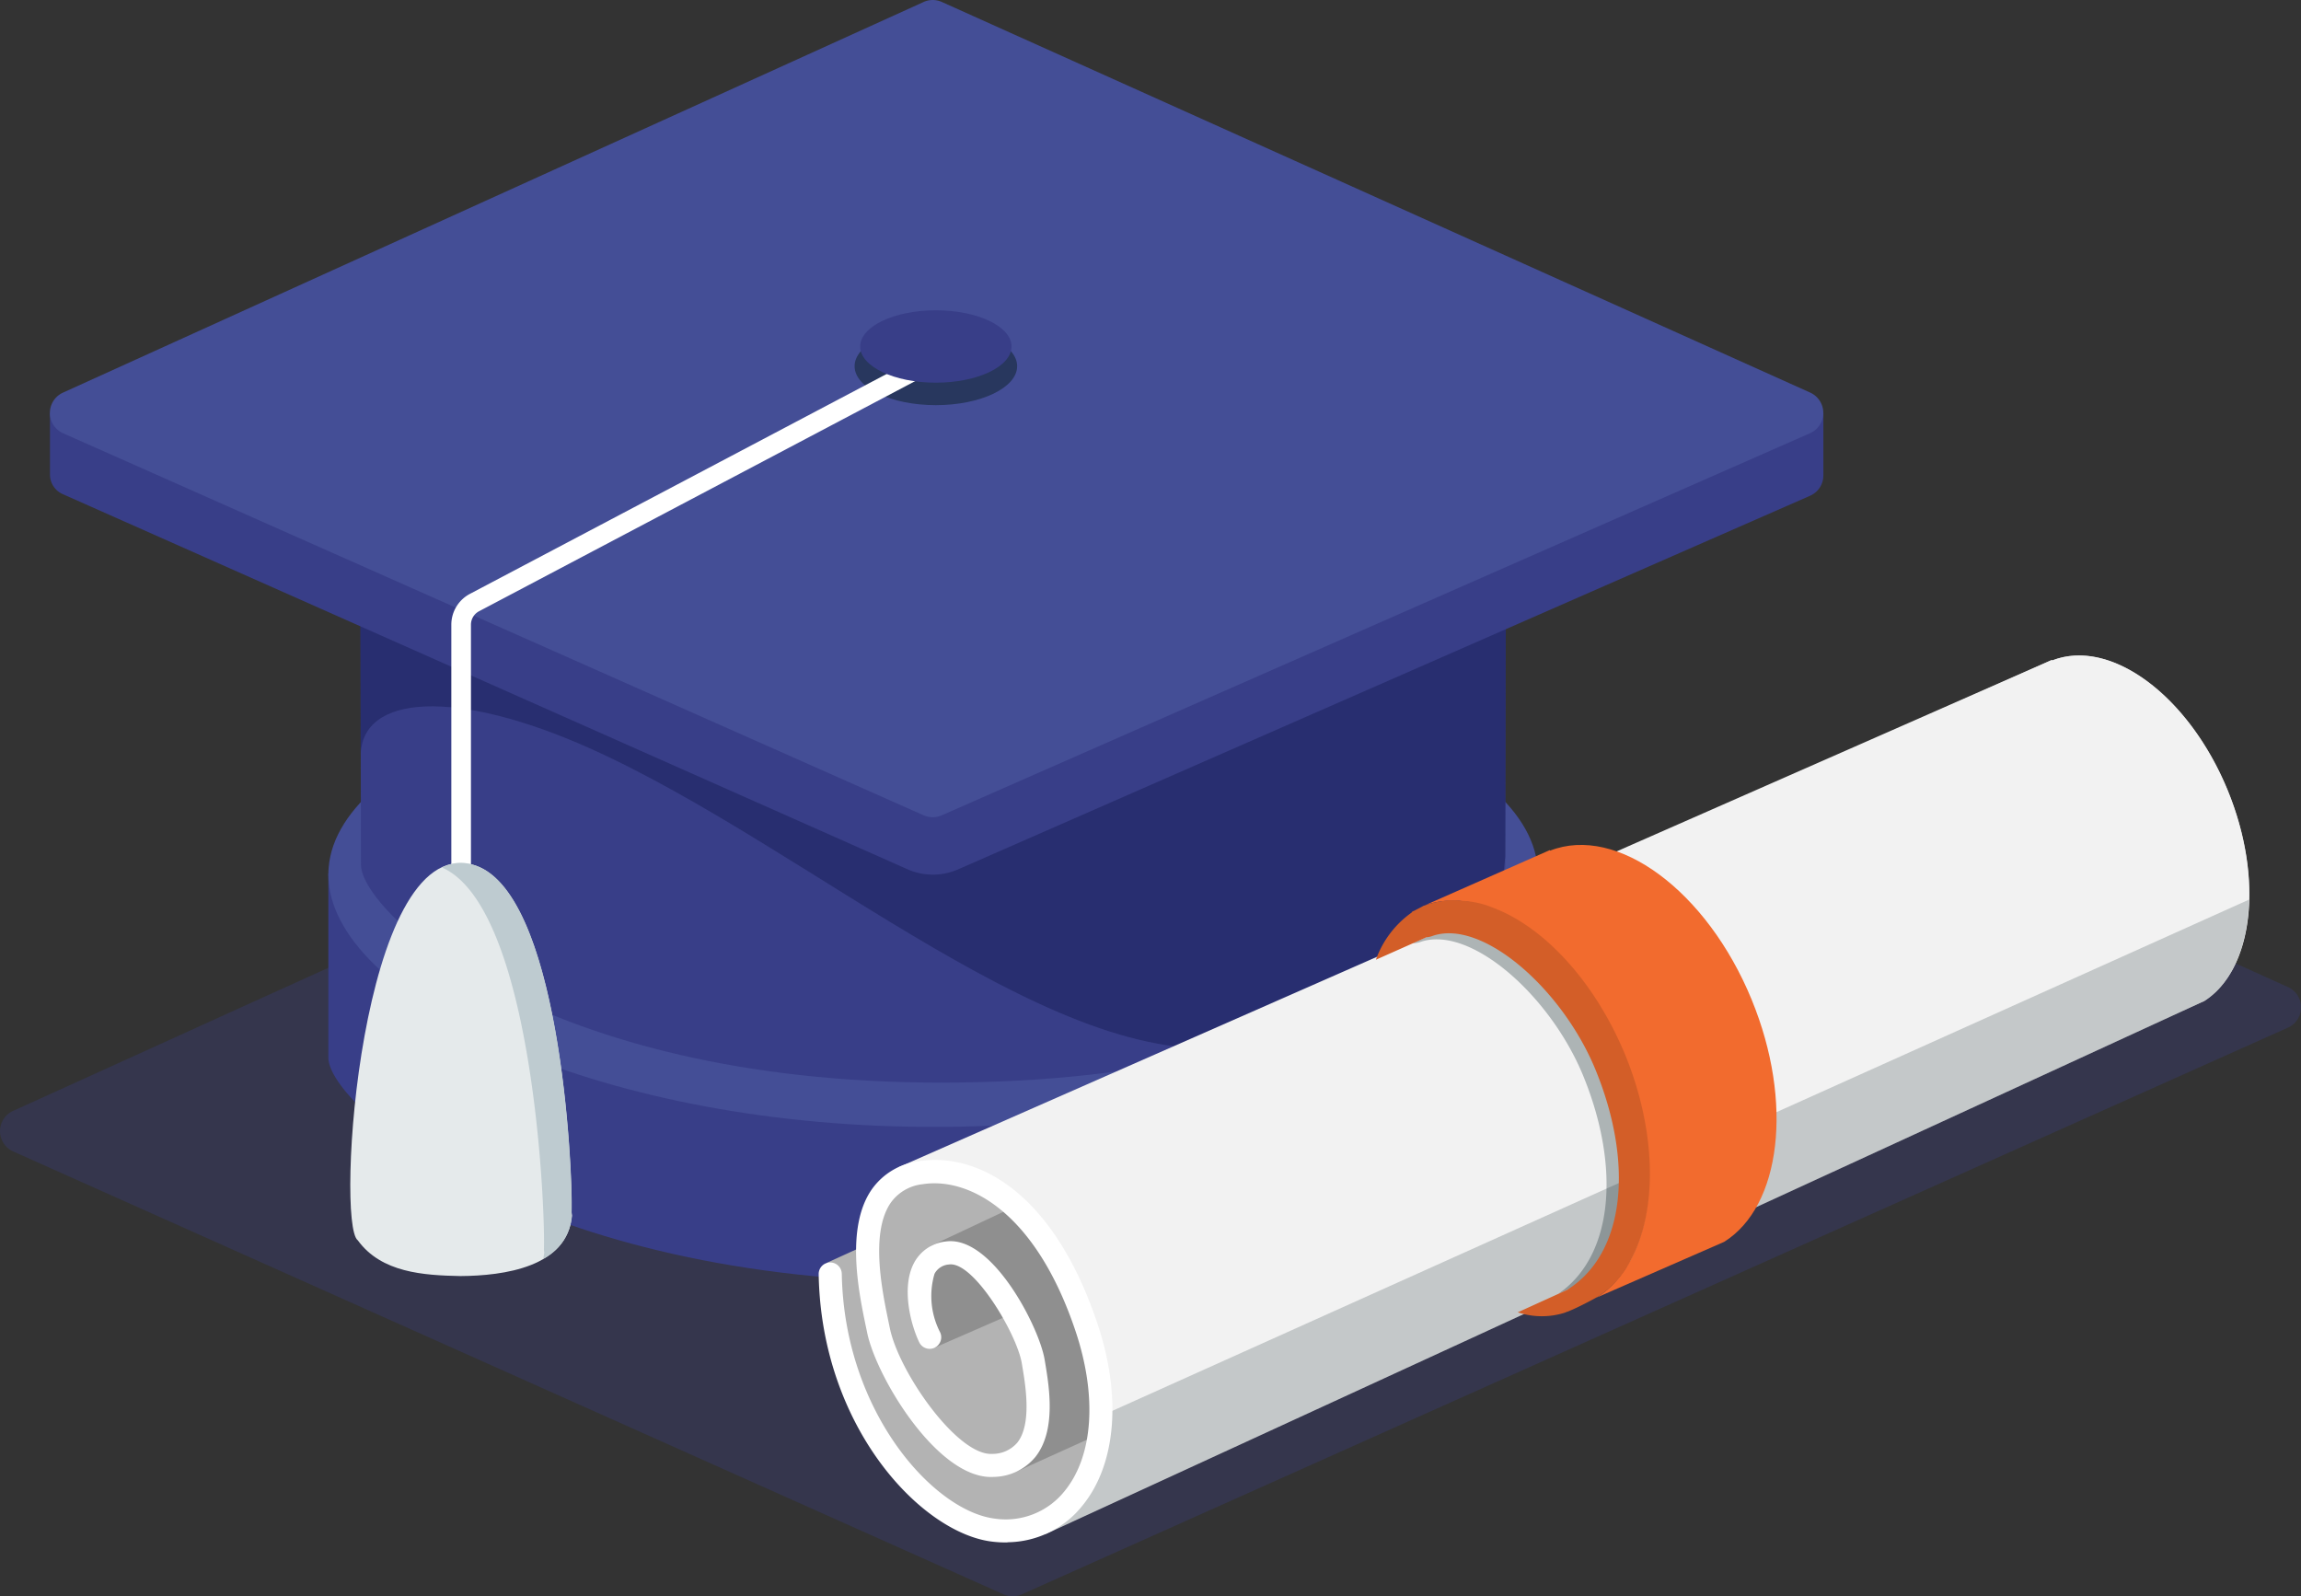
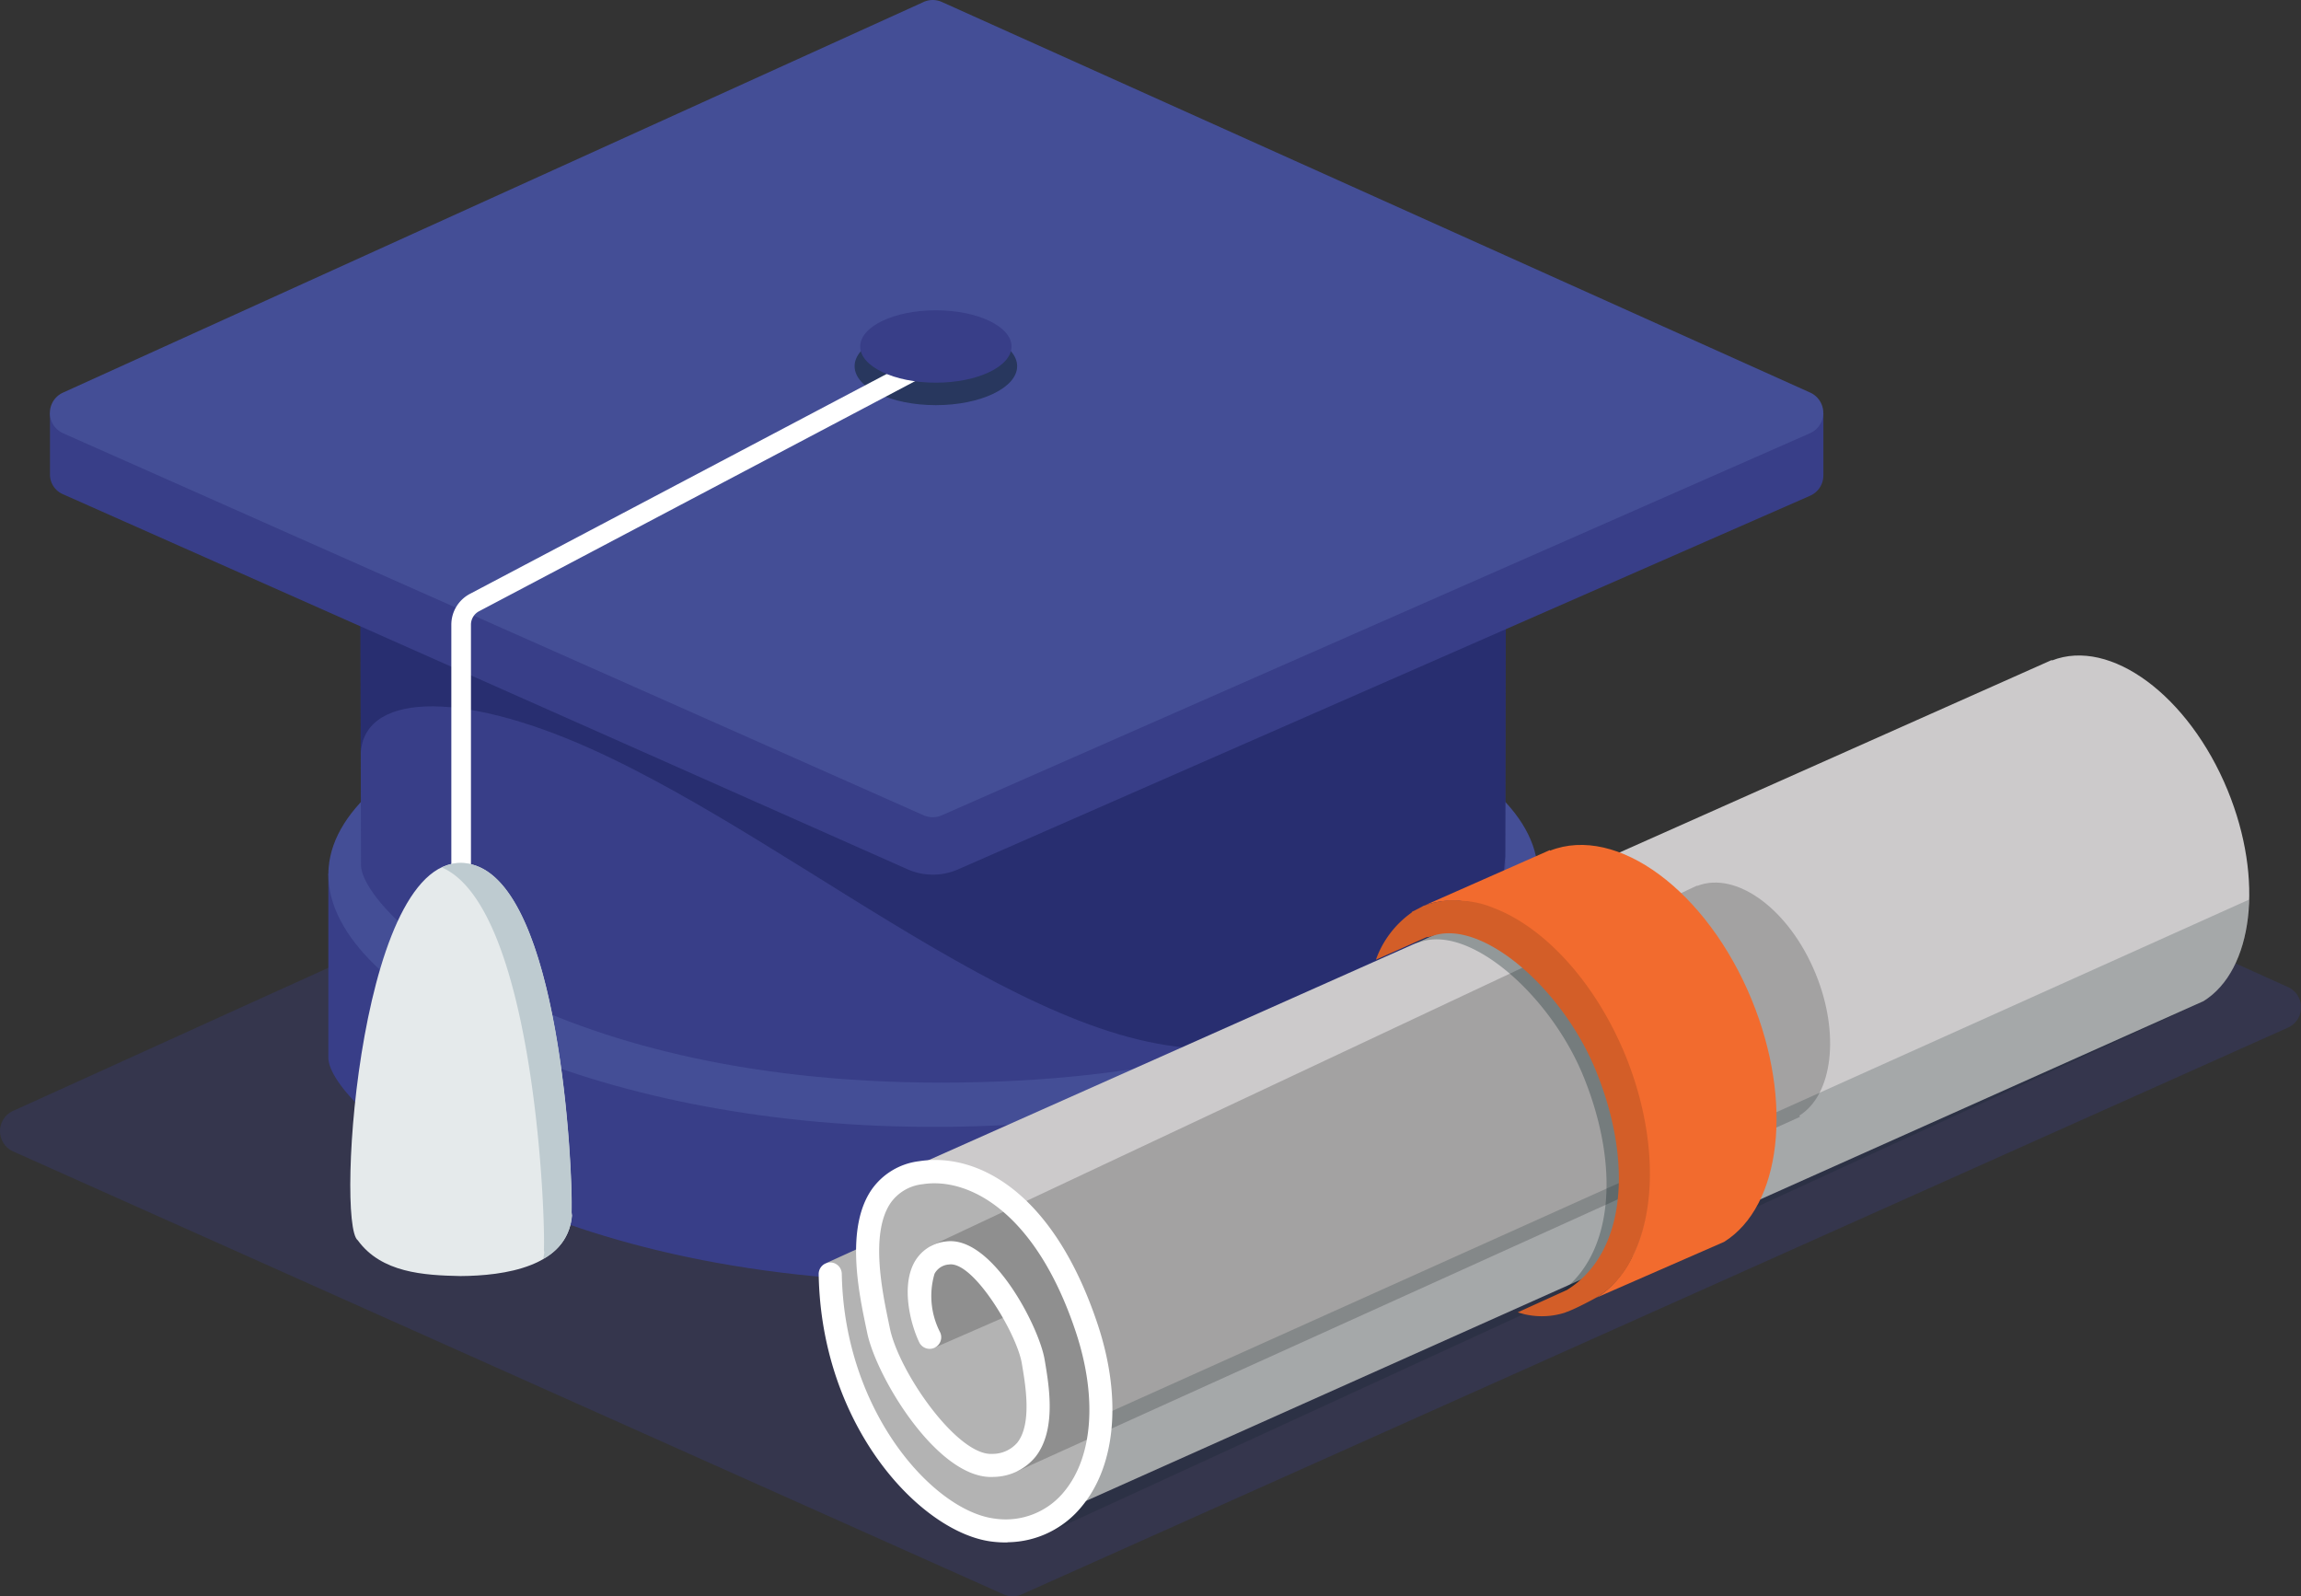
<svg xmlns="http://www.w3.org/2000/svg" id="Group_16664" data-name="Group 16664" width="124.061" height="86.068" viewBox="0 0 124.061 86.068">
  <rect x="0" y="0" width="124.061" height="86.068" fill="#333333" stroke="none" />
  <defs>
    <clipPath id="clip-path">
      <rect id="Rectangle_3396" data-name="Rectangle 3396" width="124.061" height="86.068" fill="none" />
    </clipPath>
    <clipPath id="clip-path-2">
      <rect id="Rectangle_3395" data-name="Rectangle 3395" width="124.06" height="86.068" fill="none" />
    </clipPath>
    <clipPath id="clip-path-3">
      <rect id="Rectangle_3387" data-name="Rectangle 3387" width="124.061" height="47.342" fill="none" />
    </clipPath>
    <clipPath id="clip-path-4">
      <rect id="Rectangle_3388" data-name="Rectangle 3388" width="61.76" height="24.434" fill="none" />
    </clipPath>
    <clipPath id="clip-path-5">
      <rect id="Rectangle_3389" data-name="Rectangle 3389" width="8.763" height="4.192" fill="none" />
    </clipPath>
    <clipPath id="clip-path-6">
      <rect id="Rectangle_3390" data-name="Rectangle 3390" width="48.51" height="31.745" fill="none" />
    </clipPath>
    <clipPath id="clip-path-7">
      <rect id="Rectangle_3391" data-name="Rectangle 3391" width="0.143" height="0.319" fill="none" />
    </clipPath>
    <clipPath id="clip-path-8">
      <rect id="Rectangle_3392" data-name="Rectangle 3392" width="65.206" height="34.196" fill="none" />
    </clipPath>
    <clipPath id="clip-path-9">
      <rect id="Rectangle_3393" data-name="Rectangle 3393" width="12.146" height="20.513" fill="none" />
    </clipPath>
    <clipPath id="clip-path-10">
      <rect id="Rectangle_3394" data-name="Rectangle 3394" width="4.635" height="5.1" fill="none" />
    </clipPath>
  </defs>
  <g id="Group_16575" data-name="Group 16575" clip-path="url(#clip-path)">
    <g id="Group_16574" data-name="Group 16574" transform="translate(0 0)">
      <g id="Group_16573" data-name="Group 16573" clip-path="url(#clip-path-2)">
        <g id="Group_16551" data-name="Group 16551" transform="translate(0 38.726)" opacity="0.3">
          <g id="Group_16550" data-name="Group 16550">
            <g id="Group_16549" data-name="Group 16549" clip-path="url(#clip-path-3)">
              <path id="Path_13698" data-name="Path 13698" d="M47.1,24.527.705,45.587a1.2,1.2,0,0,0,.008,2.19l53.4,23.881a1.2,1.2,0,0,0,.971,0l68.266-30.554a1.2,1.2,0,0,0,.008-2.193l-4.907-2.219-29.8,6.175-7.917-3.581L48.09,24.525a1.2,1.2,0,0,0-.988,0" transform="translate(0 -24.42)" fill="#383e88" />
            </g>
          </g>
        </g>
        <path id="Path_13699" data-name="Path 13699" d="M76.379,29.7c.127-.051-65.216.013-65.216.013v9.923c0,2.631,10.99,12.106,33.057,12.106,20.976,0,32.229-9.988,32.159-12.106Z" transform="translate(6.54 17.386)" fill="#383e88" />
        <path id="Path_13700" data-name="Path 13700" d="M52.286,29.734v0" transform="translate(30.632 17.414)" fill="#383e88" />
        <path id="Path_13701" data-name="Path 13701" d="M76.362,33.8c-.539-6.477-14.923-11.665-32.591-11.665S11.705,27.331,11.179,33.81c-.01.122-.016.246-.016.368,0,6.6,14.365,13.521,32.174,13.607.144,0,.289,0,.435,0l.056,0c.132,0,.262,0,.393,0,.079,0,.157,0,.236,0,17.684-.135,31.909-7.035,31.923-13.6v-.019c0-.122-.008-.244-.017-.366" transform="translate(6.54 12.969)" fill="#444e96" />
        <path id="Path_13702" data-name="Path 13702" d="M74.049,12.3,43.143,29.182,12.235,12.3l.06,27.126c0,2.49,9.629,11.737,31.273,11.737,23.272,0,30.489-9.732,30.423-11.737Z" transform="translate(7.168 7.207)" fill="#383e88" />
        <g id="Group_16554" data-name="Group 16554" transform="translate(19.427 32.091)" opacity="0.45">
          <g id="Group_16553" data-name="Group 16553">
            <g id="Group_16552" data-name="Group 16552" clip-path="url(#clip-path-4)">
              <path id="Path_13703" data-name="Path 13703" d="M12.267,28.935c0-3.419,5.232-3.641,12.379-.435,11.932,5.354,25.616,17.995,35.459,15.946,9.268-2.666,13.112-7.187,13.77-9.112.046-.42.082-.774.108-1.026l.027-12.416c.03.111-61.761-1.657-61.761-1.657Z" transform="translate(-12.25 -20.236)" fill="#141b51" />
            </g>
          </g>
        </g>
        <path id="Path_13704" data-name="Path 13704" d="M1.7,14.044V17.36a1.15,1.15,0,0,0,.683,1.051L47.926,38.636a3.386,3.386,0,0,0,2.74.006L96.6,18.5a1.193,1.193,0,0,0,.714-1.091V14.044Z" transform="translate(0.995 8.228)" fill="#383e88" />
        <path id="Path_13705" data-name="Path 13705" d="M48.8.108,2.4,21.168a1.2,1.2,0,0,0,.008,2.19l46.4,20.6a1.209,1.209,0,0,0,.971,0l46.812-20.6a1.2,1.2,0,0,0,.008-2.195L49.788.106a1.2,1.2,0,0,0-.988,0" transform="translate(0.995 0.001)" fill="#444e96" />
        <g id="Group_16557" data-name="Group 16557" transform="translate(46.079 17.649)" opacity="0.5" style="mix-blend-mode: multiply;isolation: isolate">
          <g id="Group_16556" data-name="Group 16556">
            <g id="Group_16555" data-name="Group 16555" clip-path="url(#clip-path-5)">
              <path id="Path_13706" data-name="Path 13706" d="M37.819,13.224c0,1.158-1.963,2.1-4.382,2.1s-4.382-.939-4.382-2.1,1.962-2.1,4.382-2.1,4.382.939,4.382,2.1" transform="translate(-29.057 -11.129)" fill="#0b2025" />
            </g>
          </g>
        </g>
        <path id="Path_13707" data-name="Path 13707" d="M15.678,42.691V26.576a1.349,1.349,0,0,1,.72-1.193L41.521,12.126" transform="translate(9.185 7.104)" fill="none" stroke="#fff" stroke-width="1.058" />
        <path id="Path_13708" data-name="Path 13708" d="M23.855,48.357c-.227,2.77-3.67,3.24-6.006,3.254-1.987-.04-4.263-.178-5.536-1.928-1.207-.875.135-21.767,6.139-20.267,4.748,1.191,5.454,16.391,5.386,18.74,0,.063.027.165.017.2" transform="translate(6.977 17.188)" fill="#e5eaeb" />
        <path id="Path_13709" data-name="Path 13709" d="M22.038,48.358a2.845,2.845,0,0,1-1.545,2.315c.016-.1.033-.219.052-.336a.776.776,0,0,1-.019-.217c.067-2.534-.655-18.421-5.5-20.535a2.2,2.2,0,0,1,1.611-.168c4.746,1.191,5.452,16.391,5.382,18.74a.715.715,0,0,0,.019.2" transform="translate(8.802 17.187)" fill="#becbd0" />
        <path id="Path_13710" data-name="Path 13710" d="M37.405,12.5c0,1.077-1.827,1.951-4.08,1.951s-4.079-.874-4.079-1.951,1.827-1.952,4.079-1.952,4.08.874,4.08,1.952" transform="translate(17.133 6.181)" fill="#383e88" />
        <path id="Path_13711" data-name="Path 13711" d="M92.962,22.529l.011.025c3.143-1.234,7.373,1.886,9.474,7,1.976,4.818,1.369,9.7-1.3,11.366L38.38,68.991,30.145,50.5Z" transform="translate(17.66 13.056)" fill="#cccacb" />
        <path id="Path_13712" data-name="Path 13712" d="M29.9,51.789a48.34,48.34,0,0,1-1.792-7.038l2.06-.939c-.209-1.231.381-3.184,1.608-3.689,3.148-1.292,7.414,1.836,9.528,6.986s1.273,10.373-1.874,11.665S32.013,56.94,29.9,51.789" transform="translate(16.467 23.336)" fill="#b3b3b3" />
        <g id="Group_16560" data-name="Group 16560" transform="translate(50.163 47.584)" opacity="0.2">
          <g id="Group_16559" data-name="Group 16559">
            <g id="Group_16558" data-name="Group 16558" clip-path="url(#clip-path-6)">
              <path id="Path_13713" data-name="Path 13713" d="M72.964,30.17l.008.016c2.119-.831,4.968,1.272,6.385,4.723,1.332,3.246.923,6.535-.872,7.66l.03.068L36.3,61.751s2.574-2.739.612-7.682c-1.782-4.488-5.279-4.464-5.279-4.464Z" transform="translate(-31.632 -30.005)" />
            </g>
          </g>
        </g>
        <g id="Group_16563" data-name="Group 16563" transform="translate(50.024 71.833)" opacity="0.2" style="mix-blend-mode: multiply;isolation: isolate">
          <g id="Group_16562" data-name="Group 16562">
            <g id="Group_16561" data-name="Group 16561" clip-path="url(#clip-path-7)">
              <path id="Path_13714" data-name="Path 13714" d="M31.687,45.615q-.024,0-.048-.048c-.032-.1-.063-.176-.1-.271Z" transform="translate(-31.544 -45.296)" />
            </g>
          </g>
        </g>
-         <path id="Path_13715" data-name="Path 13715" d="M101.135,40.93,38.7,69.651l-.33-.66c3.027-1.386,3.808-6.534,1.721-11.6-2.1-5.148-6.373-8.286-9.529-6.979a2.144,2.144,0,0,0-.382.19l.6-.731,62.17-27.346.016.032c3.14-1.242,7.363,1.881,9.466,7,1.976,4.827,1.37,9.7-1.291,11.377" transform="translate(17.679 13.056)" fill="#f2f2f2" />
        <g id="Group_16566" data-name="Group 16566" transform="translate(56.047 48.504)" opacity="0.2">
          <g id="Group_16565" data-name="Group 16565">
            <g id="Group_16564" data-name="Group 16564" clip-path="url(#clip-path-8)">
              <path id="Path_13716" data-name="Path 13716" d="M100.549,30.586c-.048,2.487-.909,4.51-2.437,5.482L35.677,64.783l-.335-.653c1.77-.814,2.774-2.9,2.885-5.514Z" transform="translate(-35.342 -30.585)" fill="#0b2025" />
            </g>
          </g>
        </g>
        <g id="Group_16569" data-name="Group 16569" transform="translate(76.155 49.244)" opacity="0.3">
          <g id="Group_16568" data-name="Group 16568">
            <g id="Group_16567" data-name="Group 16567" clip-path="url(#clip-path-9)">
              <path id="Path_13717" data-name="Path 13717" d="M58.832,39.019c-1.648-4.014-4.434-6.956-7.185-7.967l-3.625,1.614a1.228,1.228,0,0,0,.442-.078c2.7-.907,6.992,2.905,8.763,7.22,1.993,4.864,1.673,9.682-1.342,11.757l3.251-1.481c1.429-2.637,1.416-6.871-.3-11.066" transform="translate(-48.022 -31.052)" fill="#0b2025" />
            </g>
          </g>
        </g>
        <path id="Path_13718" data-name="Path 13718" d="M66.05,37.076c-2.412-5.877-7.266-9.458-10.874-8.042l-.013-.029L48.473,31.96c3.586-1.205,8.346,2.35,10.712,8.118,2.269,5.53,1.572,11.131-1.486,13.047l6.865-3c3.058-1.914,3.755-7.517,1.486-13.047" transform="translate(28.397 16.829)" fill="#f26b2e" />
        <path id="Path_13719" data-name="Path 13719" d="M60.5,50.063a5.065,5.065,0,0,1-1.768,1.928s-.8.446-1.388.7l-.238.1h-.016c-.032.016-.081.032-.113.048a4.1,4.1,0,0,1-2.548-.016l2.661-1.21c3.186-1.992,3.568-6.916,1.529-11.872-1.768-4.318-6.071-8.127-8.763-7.219a1.2,1.2,0,0,1-.35.079l-2.726,1.212A5.3,5.3,0,0,1,48.7,31.275l.048-.063.081-.032.4-.208.111-.063.144-.048a4.424,4.424,0,0,1,1.02-.224,1.755,1.755,0,0,1,.414-.032,2.57,2.57,0,0,1,.493.032A4.895,4.895,0,0,1,53.072,31c2.74,1.02,5.5,3.952,7.154,7.951,1.721,4.223,1.721,8.478.271,11.107" transform="translate(27.403 17.931)" fill="#d35e28" />
        <g id="Group_16572" data-name="Group 16572" transform="translate(49.472 67.561)" opacity="0.2" style="mix-blend-mode: multiply;isolation: isolate">
          <g id="Group_16571" data-name="Group 16571">
            <g id="Group_16570" data-name="Group 16570" clip-path="url(#clip-path-10)">
              <path id="Path_13720" data-name="Path 13720" d="M35.795,46.093,32.114,47.7s-2.207-4.026.224-4.987c2.131-.844,3.76,3.33,3.457,3.378" transform="translate(-31.196 -42.602)" />
            </g>
          </g>
        </g>
        <path id="Path_13721" data-name="Path 13721" d="M38.015,60.048a5.22,5.22,0,0,0,4.045-1.982c1.811-2.222,2.114-5.877.812-9.781-2.406-7.211-6.548-9.263-9.62-8.782a3.66,3.66,0,0,0-2.56,1.527c-1.426,2.063-.695,5.568-.3,7.45l.057.273c.5,2.42,3.855,7.97,6.833,7.771a2.967,2.967,0,0,0,2.239-1.08c1.132-1.429.737-3.789.527-5.056l-.032-.186c-.284-1.735-2.831-6.721-5.328-6.37a2.2,2.2,0,0,0-1.71,1.15c-.688,1.285-.211,3.265.276,4.283a.624.624,0,0,0,1.126-.539,4.258,4.258,0,0,1-.3-3.154.956.956,0,0,1,.782-.5c1.324-.19,3.666,3.754,3.925,5.336l.032.19c.167,1,.514,3.08-.273,4.076a1.753,1.753,0,0,1-1.345.609c-1.871.13-5.037-4.388-5.53-6.778l-.057-.276c-.355-1.7-1.015-4.862.106-6.486a2.427,2.427,0,0,1,1.725-1c2.455-.385,6.083,1.464,8.245,7.943,1.166,3.5.944,6.71-.595,8.6a4.061,4.061,0,0,1-3.754,1.489c-3.283-.392-8.132-5.728-8.261-13.2a.623.623,0,0,0-1.246.022c.141,8.259,5.547,13.965,9.36,14.418a6,6,0,0,0,.821.043" transform="translate(16.306 23.103)" fill="#fff" />
      </g>
    </g>
  </g>
</svg>